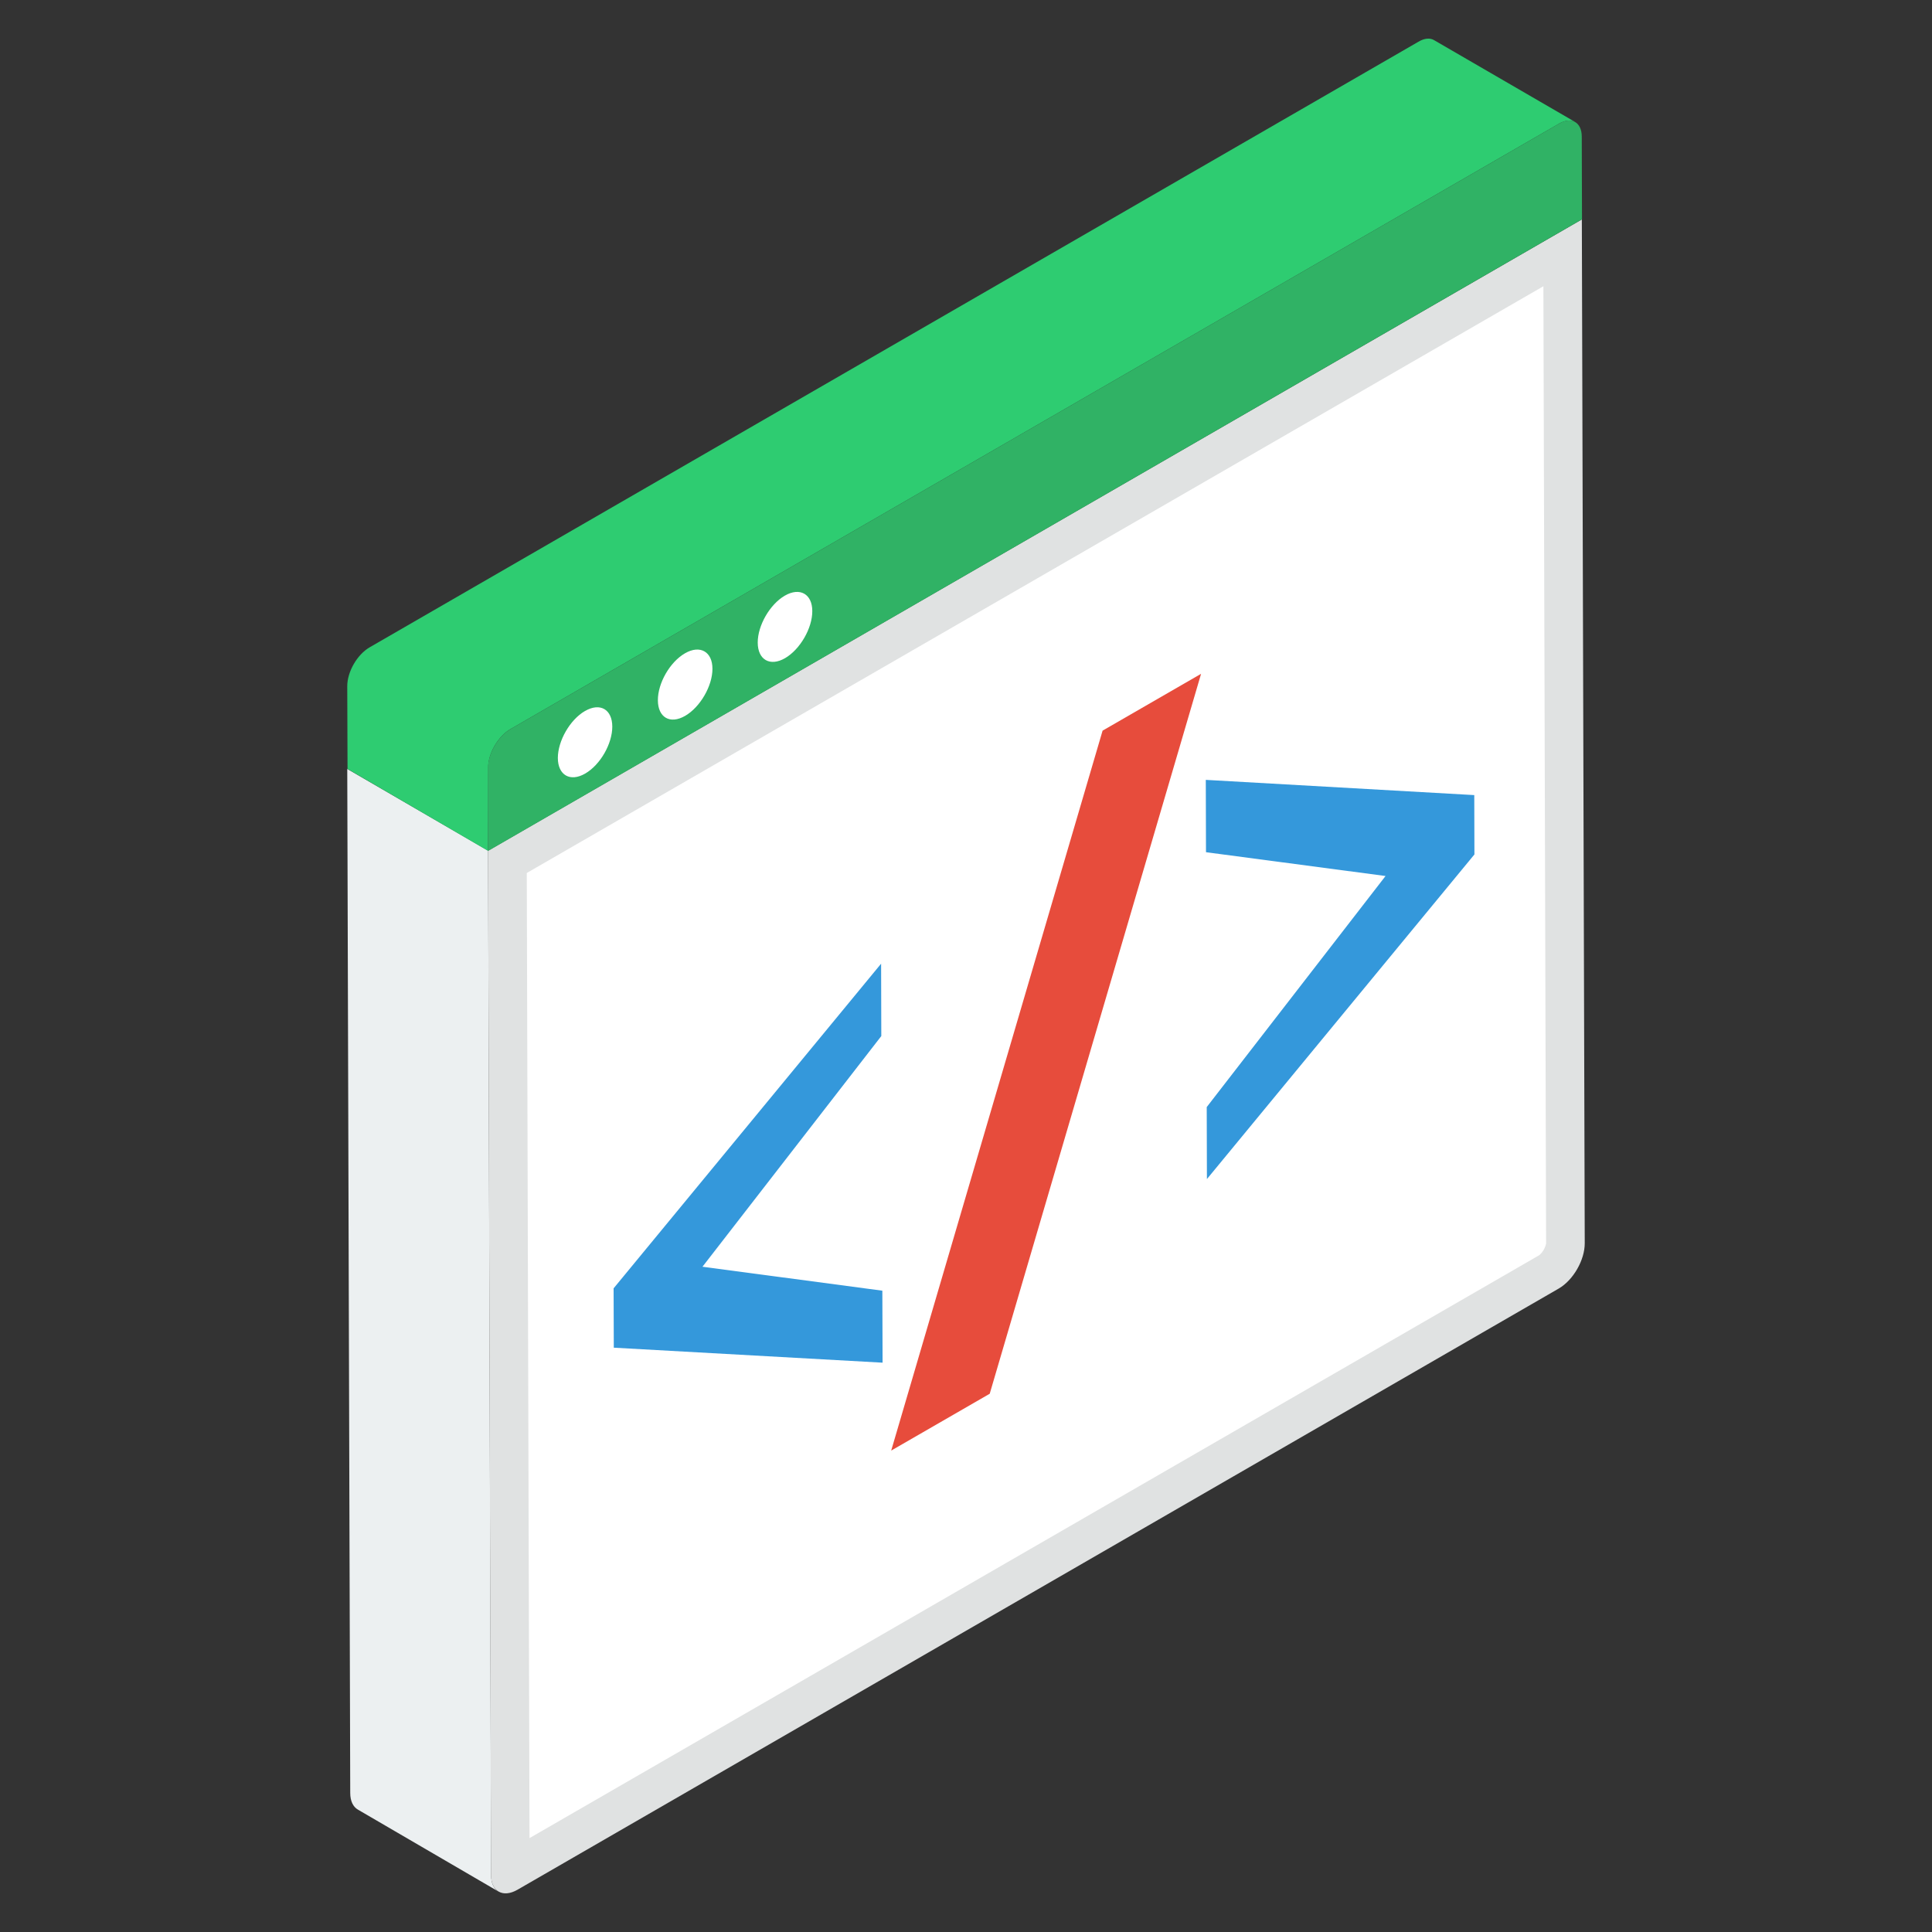
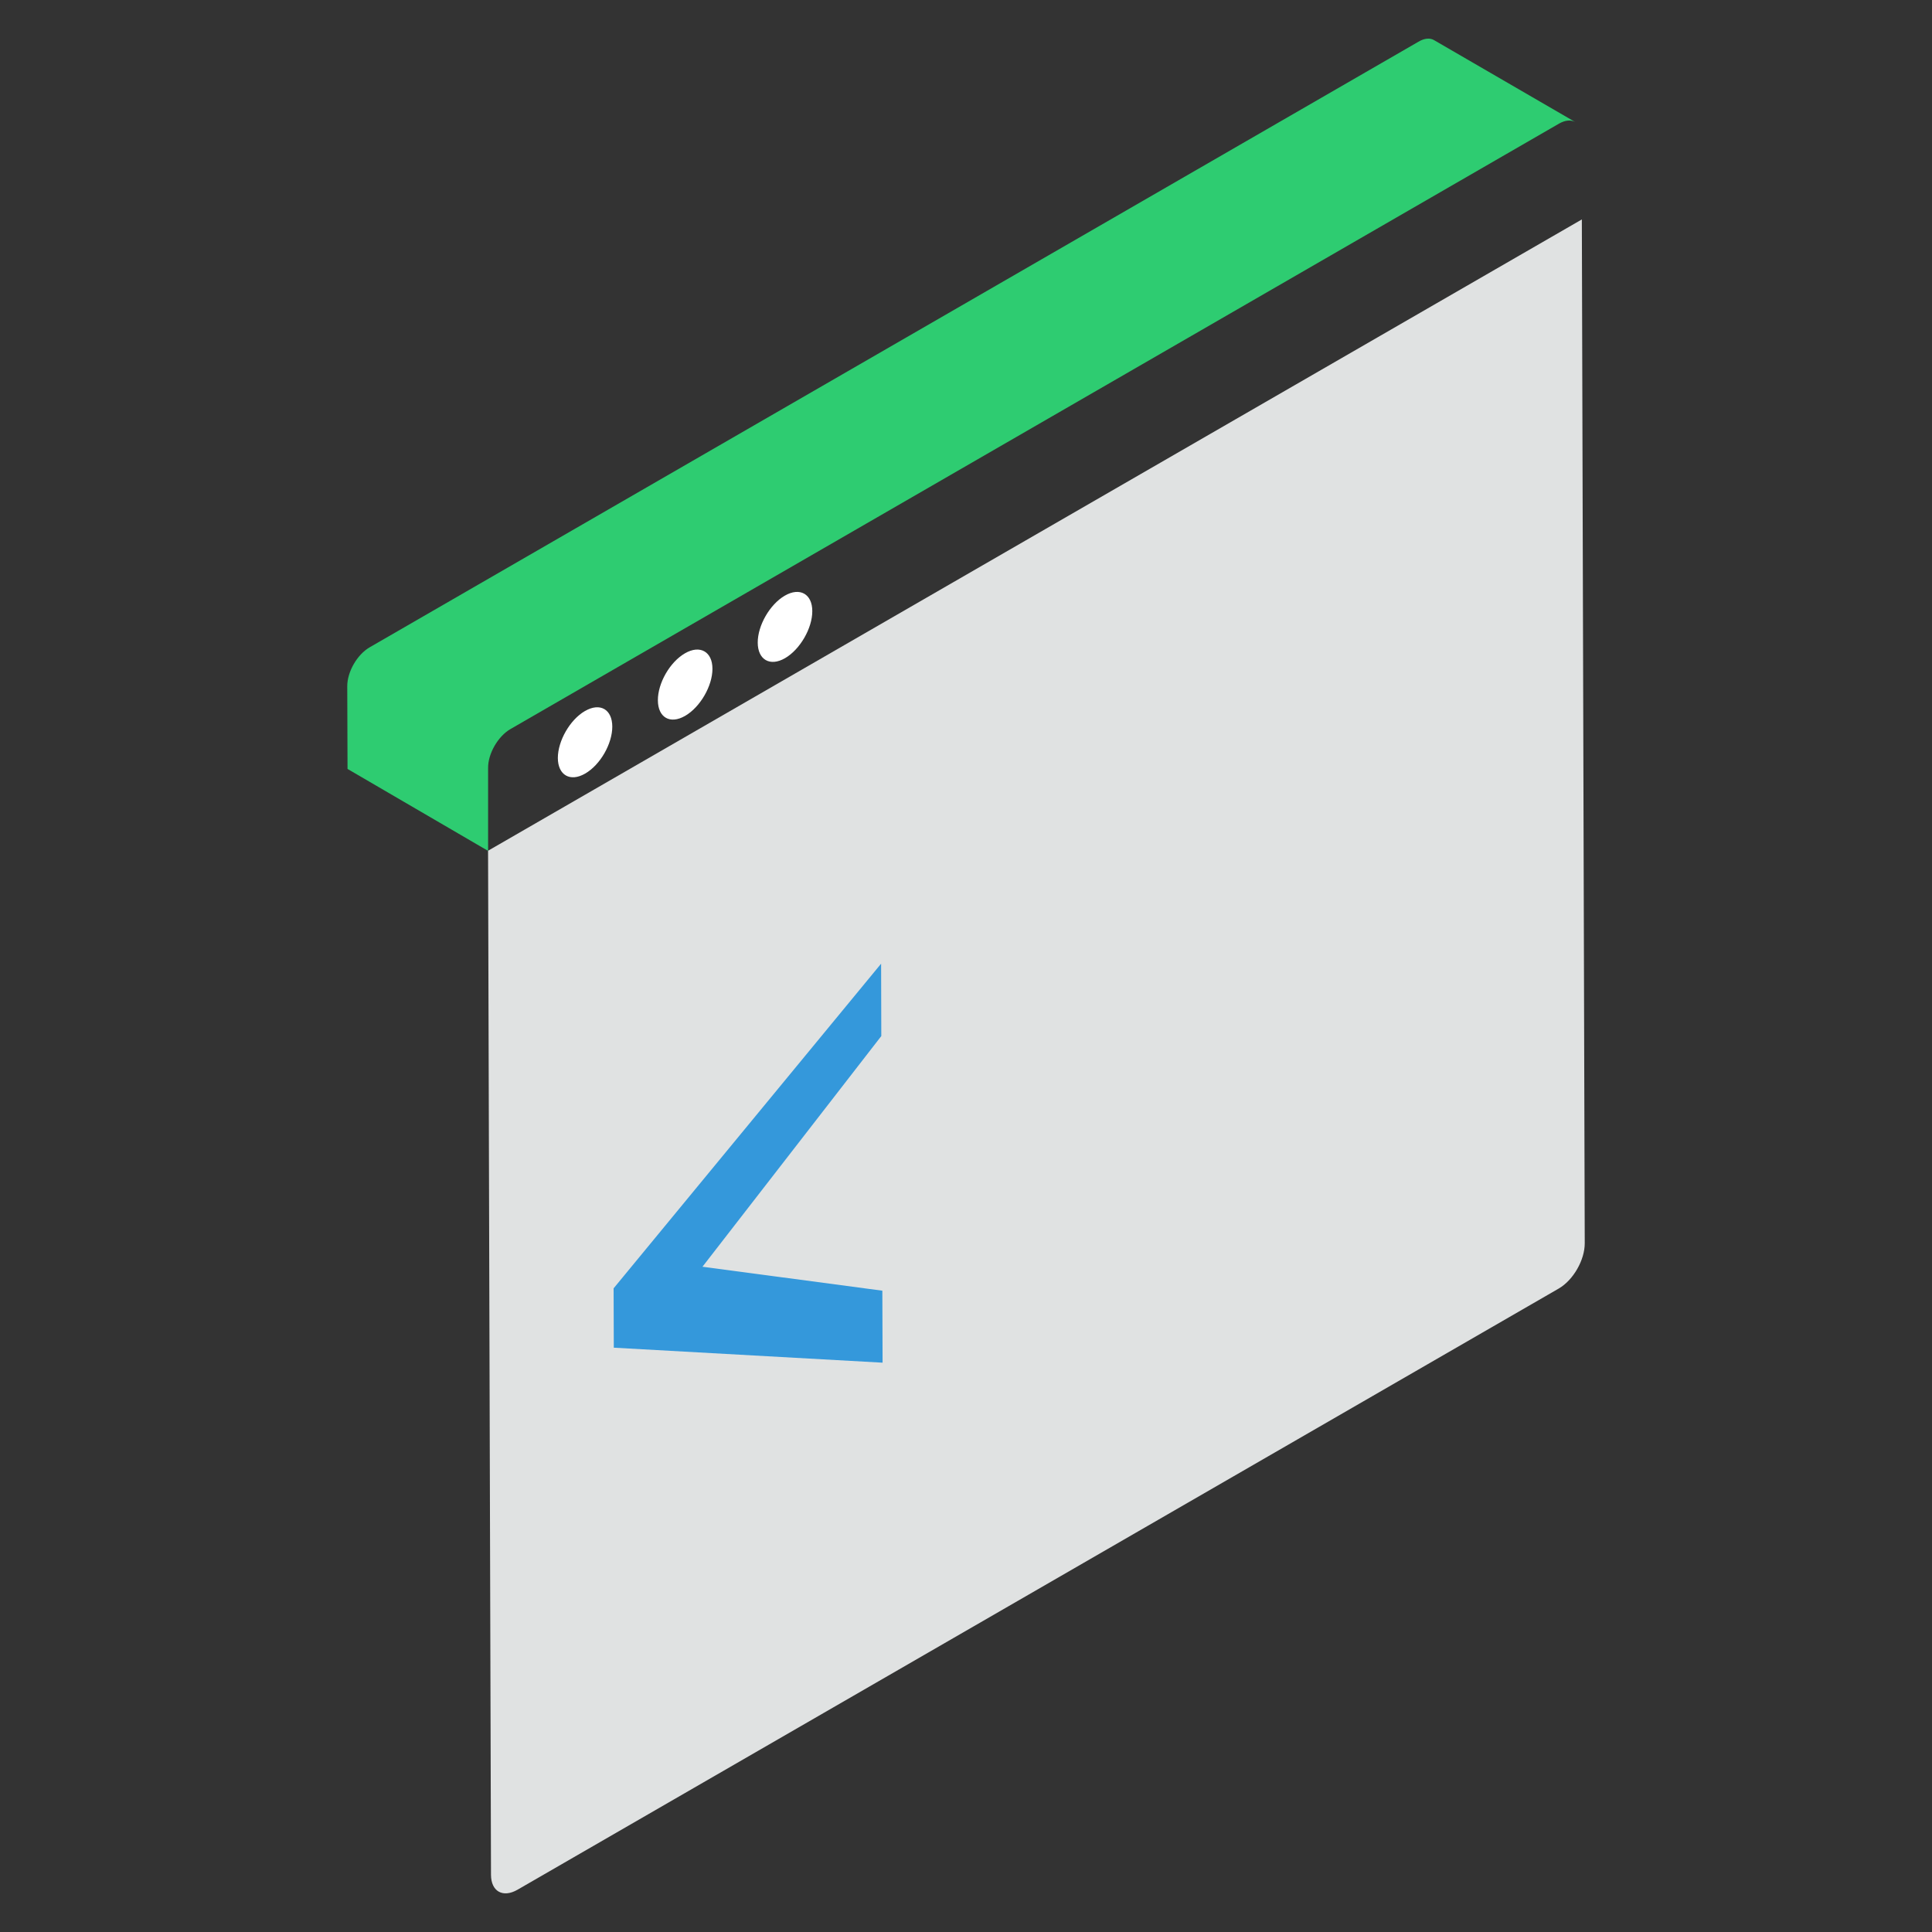
<svg xmlns="http://www.w3.org/2000/svg" id="Layer_1" width="512" height="512" viewBox="0 0 50 50">
  <rect x="0" y="0" width="50" height="50" fill="#333333" stroke="none" />
-   <path fill="#ecf0f1" d="m12.902 48.954-3.639-2.121c-.122-.07-.199-.218-.199-.43L8.987 19.9l3.645 2.115.077 26.503c0 .218.071.366.193.436" />
  <path fill="#e0e2e2" d="M12.631 22.017 40.938 5.679l.075 26.498c.001.433-.297.953-.674 1.171L13.393 48.906c-.377.217-.685.046-.686-.387Z" />
-   <path fill="#fff" d="m13.633 22.593 26.31-15.185.07 24.772a.55.55 0 0 1-.175.303L13.704 47.57Z" />
-   <path fill="#30b265" d="M40.352 3.198c.32-.184.583-.035.584.337l.006 2.141L12.635 22.02l-.006-2.141c0-.372.26-.824.584-1.011Z" />
  <path fill="#2ecc71" d="M40.765 3.157c-.109-.058-.25-.051-.41.038l-27.139 15.67c-.327.186-.59.642-.584 1.014v2.142L8.994 19.9l-.007-2.143c0-.372.257-.82.584-1.007L36.709 1.08c.16-.096.308-.102.41-.038Z" />
  <path fill="#fff" d="M15.14 18.401c.393-.227.705-.04.706.403.001.442-.309.99-.702 1.216-.389.225-.705.04-.707-.403 0-.442.313-.991.702-1.216M20.312 15.415c.389-.225.71-.042.71.4.002.443-.317.994-.706 1.219-.389.224-.705.04-.706-.403-.002-.442.313-.991.702-1.216M17.728 16.907c.389-.225.71-.042.71.4.002.443-.317.994-.706 1.219-.393.227-.705.04-.706-.403-.002-.442.309-.989.702-1.216" />
  <path fill="#3498db" d="m22.803 24.94.005 1.873-4.628 5.97 4.655.62.006 1.863-6.956-.388-.005-1.536Z" />
-   <path fill="#e74c3c" d="m31.084 17.438-5.47 18.632-2.55 1.471 5.471-18.632Z" />
-   <path fill="#3498db" d="m31.206 20.183 6.948.394.004 1.536-6.923 8.401-.005-1.863 4.628-5.98-4.647-.616Z" />
</svg>